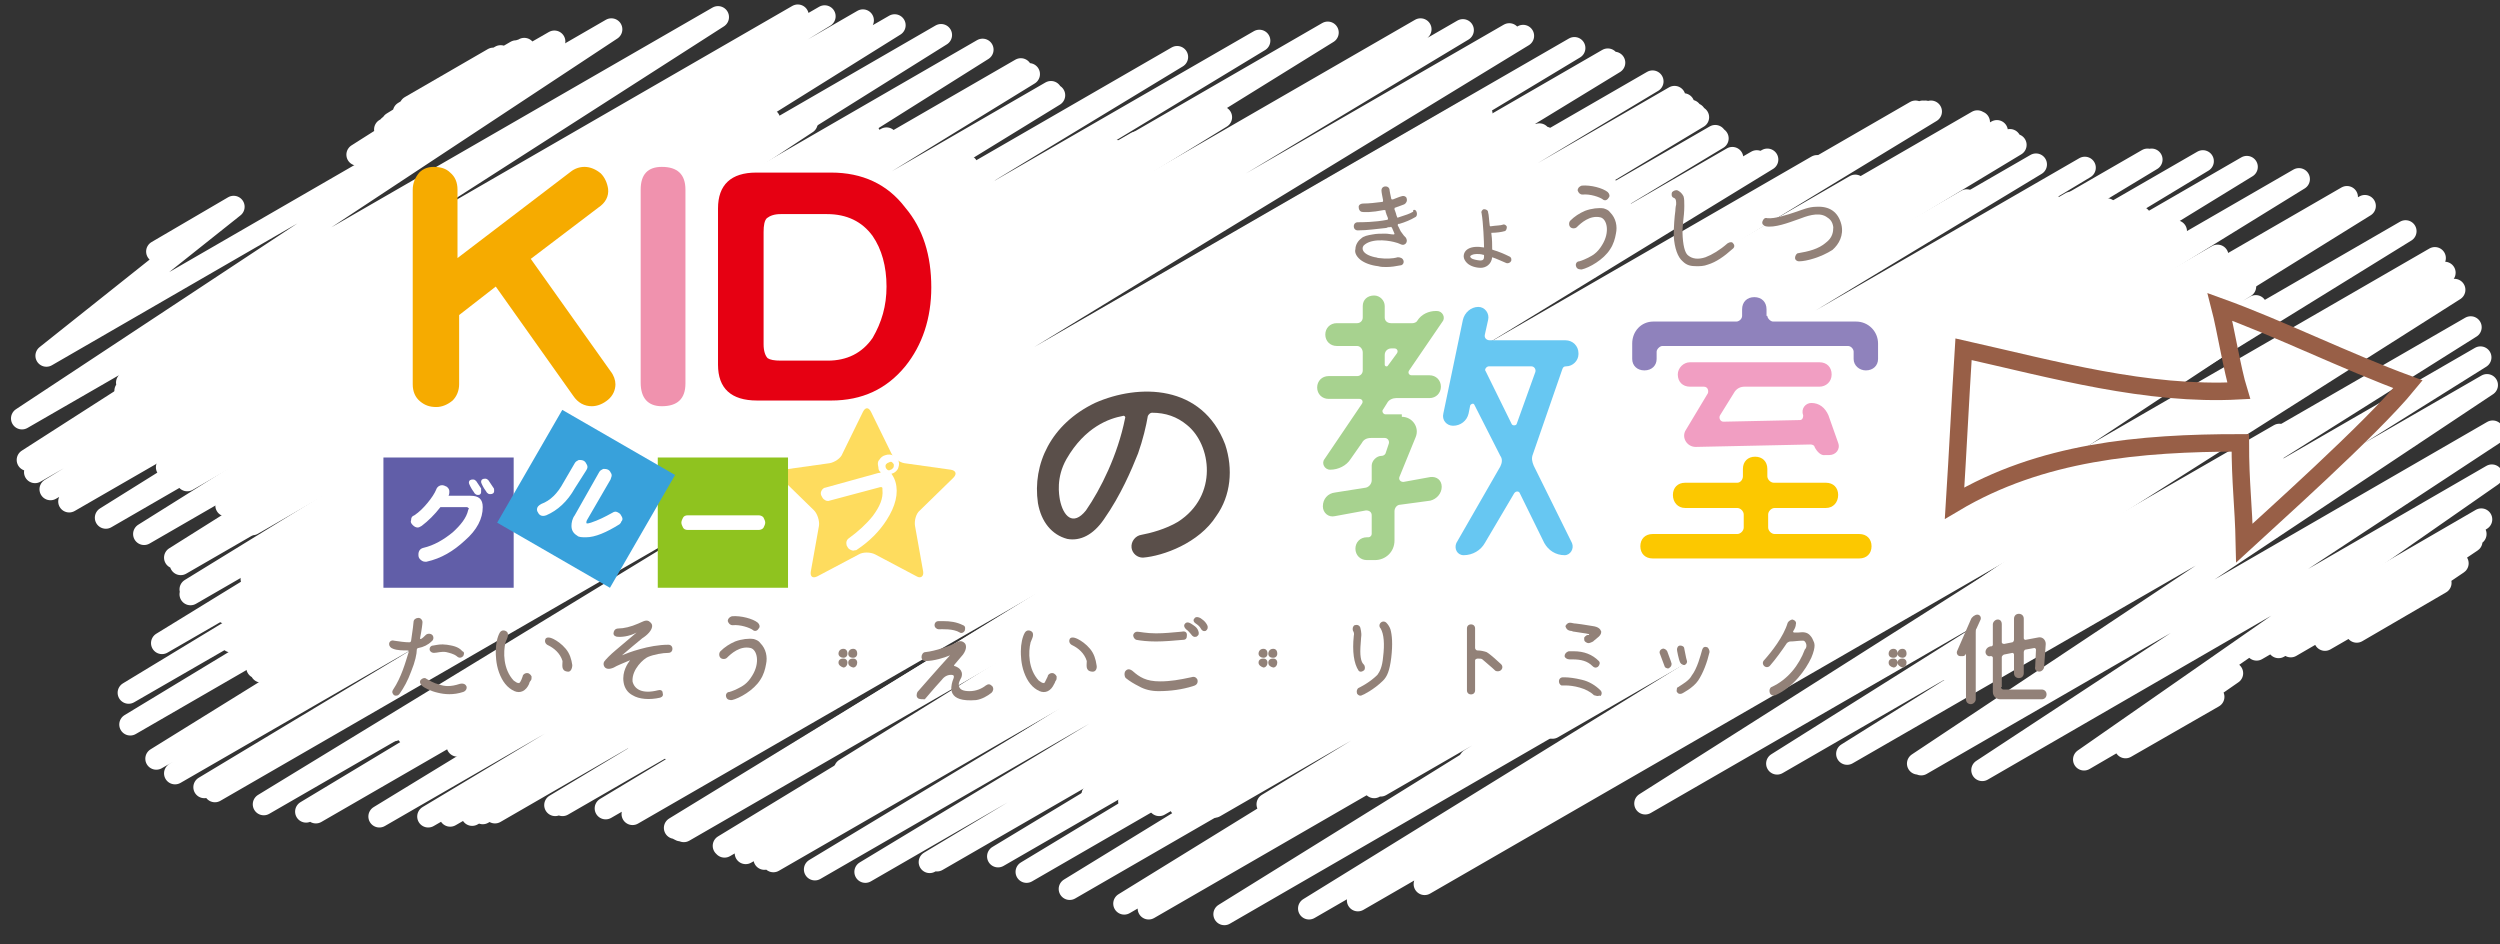
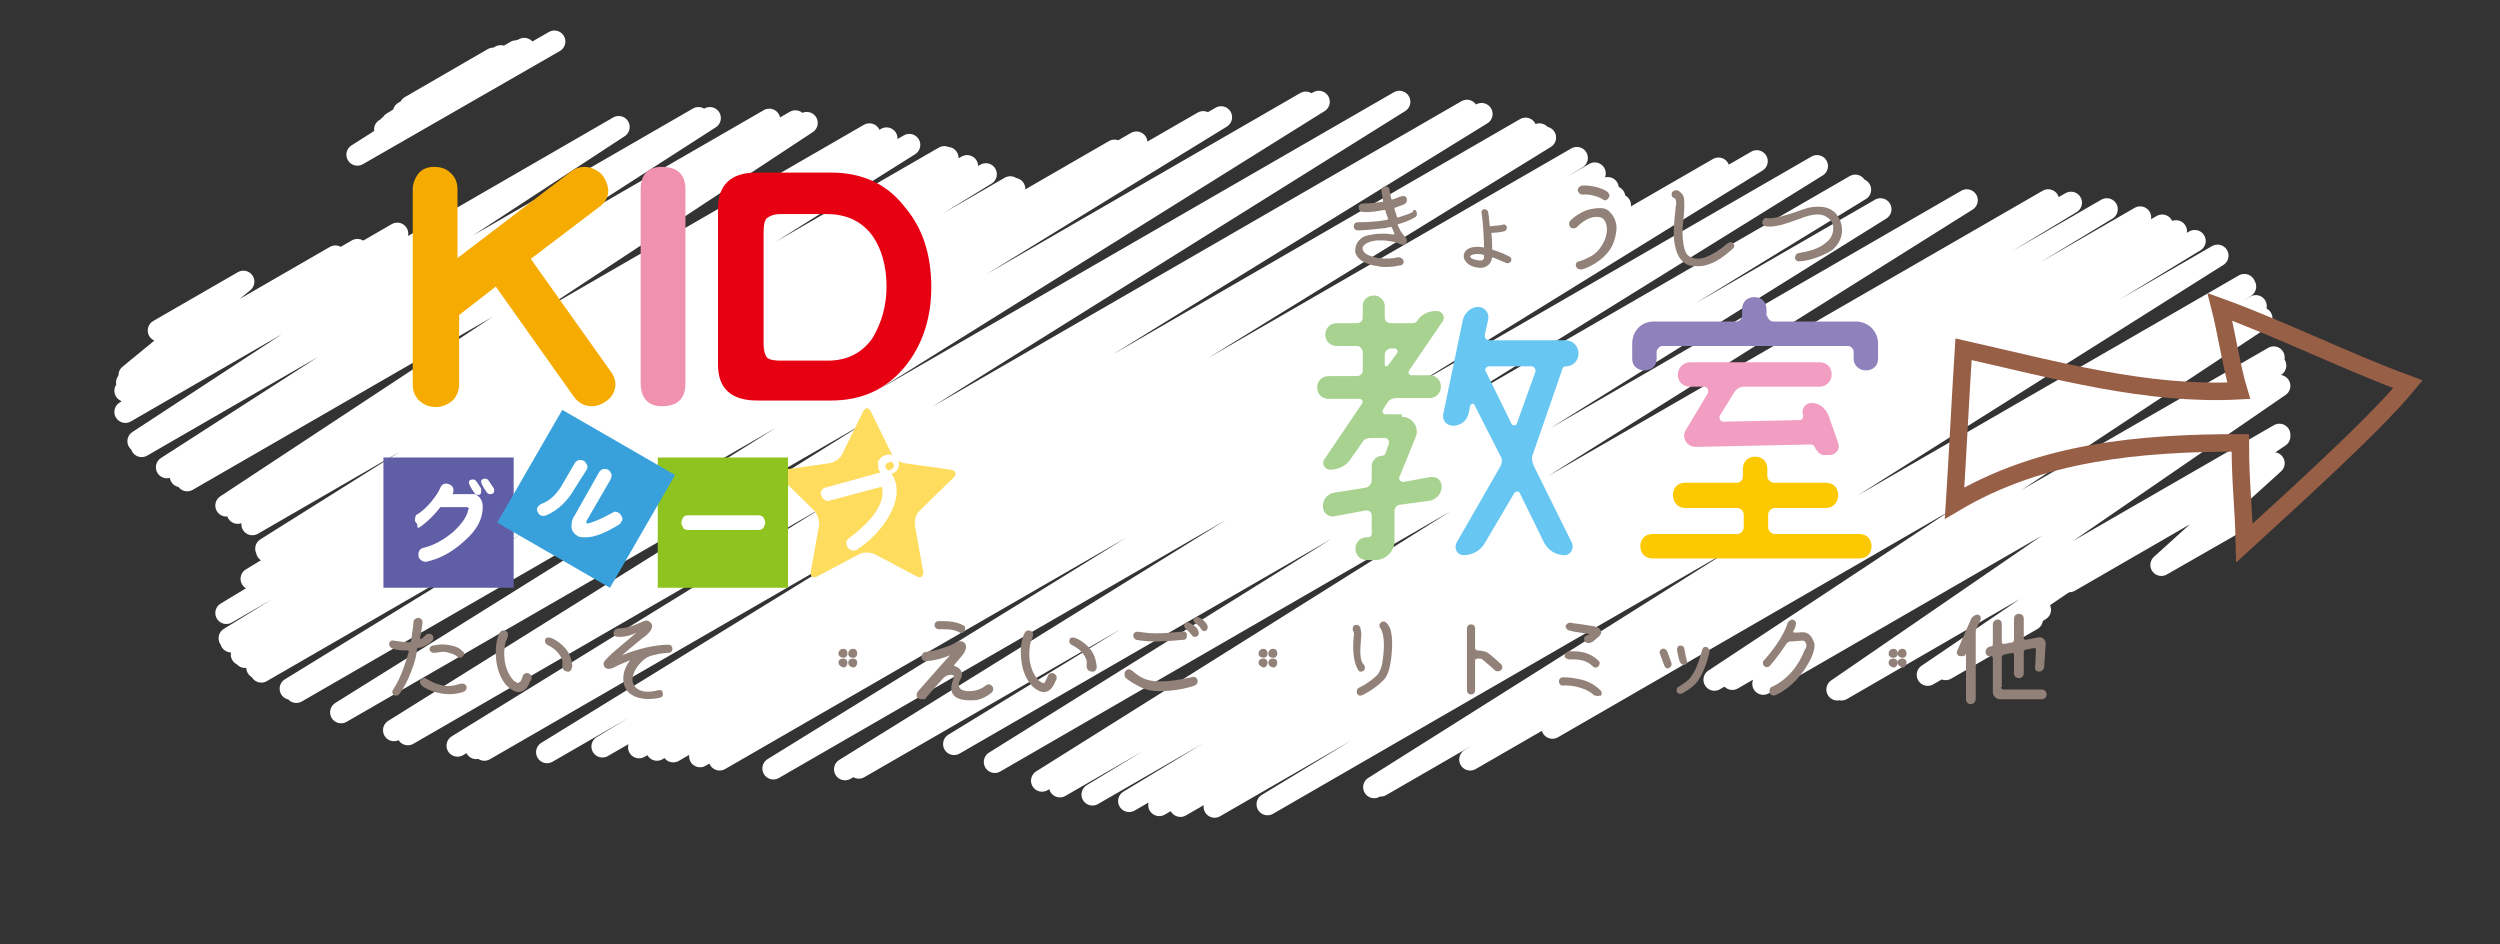
<svg xmlns="http://www.w3.org/2000/svg" version="1.1" id="背面上" x="0px" y="0px" width="307.1px" height="116px" viewBox="0 0 307.1 116" style="enable-background:new 0 0 307.1 116;" xml:space="preserve">
  <rect x="0" y="0" width="307.1" height="116" fill="#333333" stroke="none" />
  <style type="text/css">
	.st0{fill:none;stroke:#FFFFFF;stroke-width:2.701;stroke-linecap:round;stroke-linejoin:round;}
	.st1{fill:#5A4F4A;}
	.st2{fill:#A7D28F;}
	.st3{fill:#67C7F2;}
	.st4{fill:#8F82BC;}
	.st5{fill:#FCC800;}
	.st6{fill:#F19EC2;}
	.st7{enable-background:new    ;}
	.st8{fill:#928178;}
	.st9{fill:none;stroke:#985F47;stroke-width:2.149;stroke-linecap:round;stroke-miterlimit:10;}
	.st10{fill:#F6AB00;}
	.st11{fill:#F092AE;}
	.st12{fill:#E60012;}
	.st13{fill:#FEDC5E;}
	.st14{fill:#615EA8;}
	.st15{fill:#FFFFFF;}
	.st16{fill:#8FC31F;}
	.st17{fill:#38A1DB;}
</style>
  <g>
    <g>
      <g>
-         <polyline class="st0" points="277.2,79.8 304.8,63.8 279.9,79.5 304.1,65.6 281.4,79.4 303.6,66.5 285.6,78.6 301.9,69.2      289.5,77.6 299.8,71.6    " />
        <polyline class="st0" points="50.5,13.1 60.5,7.3 50.4,13.1 60.6,7.2 49.6,13.8 61.5,6.9 48.2,15.1 63.4,6.3 47.8,15.5 63.9,6.2      47.3,15.9 64.4,6 43.9,19 68.1,5.1    " />
-         <polyline class="st0" points="19.3,30.9 28.7,25.4 5.7,43.7 75.1,3.6 2.7,51.4 88.2,2.1 3.4,56.5 98,1.9 4.3,58 101.3,2      6.2,60.1 106,2.5 8.5,61.6 109.9,3.1 13,63.6 115.6,4.3 17.7,65.6 120.7,6.1 21.5,68.5 125.4,8.5 22.2,69.3 126.4,9.1 23.4,72.4      129.1,11.3 23.4,73 129.5,11.7 19.9,79 144.6,7 15.8,85.1 154.7,5 16,89 163.1,4 19.2,93.2 174.5,3.6 21.5,95 179.7,3.7      25.1,96.7 185.4,4.2 26.4,97.2 187.1,4.4 32.4,98.8 193.4,5.9 37.6,99.7 197.5,7.3 38.8,99.8 198.3,7.7 46.6,100.3 203,10      52.6,100.3 205.7,11.9 55.3,100.2 206.8,12.8 58,100.1 207.7,13.6 59.3,99.9 208.2,14 60.8,99.8 208.6,14.4 68.2,98.9      210.7,16.7 69.1,98.9 211,17 74.4,99.3 212.8,19.4 77.7,100 217.1,19.6 82.9,101.7 235.3,13.7 83.4,101.9 236.2,13.7 83.6,102      236.5,13.7 84,102.1 237.2,13.7 88.9,103.9 242.9,14.9 89,104 243.1,15 91.6,104.8 245.3,16.1 93.9,105.5 246.9,17.2 95,105.8      247.6,17.8 100.1,106.8 250.1,20.2 106.3,107.1 256.1,20.6 114.2,105.9 263.8,19.6 115.1,105.7 264.3,19.6 122.6,105.2      270.6,19.8 126.1,107.1 276,20.5 131.4,109.2 282.4,22 138.1,111 288.3,24.2 141.1,111.6 290.5,25.3 150.4,112.3 295.5,28.4      160.8,111.6 299.1,31.7 166.8,110.6 300.3,33.5 175,108.6 301.5,35.6 202.1,98.7 303.5,40.2 218.3,93.8 304.7,43.9 226.9,92.6      305.5,47.3 235.6,93.8 306.2,53 236,93.9 306.3,53.3 243.5,94.6 306.1,58.4 256,93.3 274.2,82.7 261.1,91.8 271.9,85.6    " />
      </g>
    </g>
    <g>
      <g>
        <polyline class="st0" points="254.2,71.4 279.3,56.9 265.5,69.4 275.1,63.9    " />
        <polyline class="st0" points="19.5,40.6 29.9,34.6 15.9,46.1 41.2,31.5 15.6,47 43.9,30.7 15.4,48 48.8,28.7 15.4,50.6 76,15.6      17,54.2 85.8,14.5 17.4,54.8 87.2,14.5 20.5,57.4 94.5,14.7 22.2,58.5 97.7,14.9 23,59 99.1,15.1 27.8,62.1 106.8,16.5 29.2,63      108.9,17 31,64.4 111.7,17.8 32.7,67.4 116,19.3 32.8,67.7 116.4,19.4 30.9,71.1 118.8,20.4 27.8,75.3 121.1,21.4 28.2,78.4      124.1,23 28.4,78.8 124.6,23.2 29.7,80.4 136.9,18.5 30.1,80.7 139.6,17.5 31.6,82 147.8,15 32.1,82.5 150,14.4 35.7,84.6      160.4,12.6 36.4,85 162,12.5 41.9,87.5 171.9,12.5 48.4,89.7 180.2,13.6 50.1,90.2 182,14 56.2,91.6 187.4,15.8 58.5,91.9      189.1,16.5 59.5,92.1 189.8,16.9 67.2,92.4 193.7,19.4 74,91.7 195.9,21.3 78.5,91.8 197.5,23.1 80.7,92.1 198.3,24.2 82.7,92.3      199,25.2 86,92.9 211.1,20.7 88.4,93.3 215.8,19.8 95,94.4 223.2,20.4 103.8,94.5 227.9,22.8 105.5,94.3 228.5,23.3 117.2,91.4      231,25.7 122.2,93.6 241.6,24.6 128,95.9 251.6,24.6 130.2,96.6 254.4,24.9 134.2,97.6 258.8,25.7 138.7,98.4 262.9,26.7      142.4,98.9 265.6,27.7 145,99 267.3,28.4 149.2,99.1 269.6,29.6 155.7,98.8 272.4,31.4 168.8,96.7 275.7,35 169.6,96.5      275.8,35.2 180.6,93.3 277.1,37.6 190.7,89.4 277.8,39.1 210.6,83.5 279.3,43.9 212.8,83.4 279.5,44.9 216.6,84 280,47.4      225.7,84.7 280,53.4 226.2,84.7 280,53.6 236.8,82.9 250.6,74.9 239,82.2 249.6,76.1    " />
      </g>
    </g>
-     <path class="st1" d="M134.5,49.5c5.4-2.4,13.2-2.3,16,5.1c1,3,0.7,6.3-1.1,8.8c-2.1,3.3-6.5,4.9-9,5.1c-0.7,0-1.3-0.5-1.4-1.2   c-0.1-0.8,0.5-1.5,1.2-1.6c1.1-0.2,3-0.7,4.5-1.6c5-3.2,4.1-9.5,1.1-11.9c-1.2-1-2.6-1.5-4.3-1.5c-0.2,0-0.4,0.2-0.5,0.4   c-0.2,1.2-0.6,2.9-1.2,4.6c-0.8,2-2.1,5.1-4.2,8.1c-1.3,1.9-2.9,2.7-4.5,2.4c-1.9-0.5-3.2-2.1-3.6-4.4   C126.8,57,129.1,52.1,134.5,49.5z M138.2,51.4c0.1-0.2-0.1-0.4-0.3-0.3c-1.6,0.3-4.6,1.3-6.9,5.3c-1.3,2.3-0.9,4.4-0.8,5   c0.4,2,1.6,3.3,3.2,1.3C135.2,60.1,137.3,55.9,138.2,51.4z" />
    <g>
      <path class="st2" d="M172.2,51.2c1.3,0,2.2,1.3,1.7,2.5l-2,4.9c-0.1,0.3,0.1,0.6,0.5,0.6l3.3-0.6c0.8-0.1,1.4,0.4,1.4,1.2    s-0.6,1.5-1.4,1.7L172,62c-0.4,0-0.7,0.4-0.7,0.8v3.6c0,1.4-1.1,2.4-2.4,2.4h-1c-0.8,0-1.4-0.6-1.4-1.4s0.6-1.4,1.4-1.4h0.2    c0.2,0,0.4-0.2,0.4-0.4v-2.3c0-0.4-0.3-0.6-0.7-0.6l-3.8,0.7c-0.8,0.2-1.5-0.4-1.5-1.2c0-0.9,0.6-1.6,1.5-1.7l3.8-0.6    c0.4-0.1,0.7-0.5,0.7-0.9v-1.8c0-0.6,0.6-1.2,1.2-1.2c0.2,0,0.4-0.1,0.5-0.3l0.4-1.2c0.1-0.3-0.1-0.7-0.5-0.7h-1.7    c-0.5,0-0.9,0.2-1.1,0.6l-1.4,2c-0.5,0.8-1.5,1.3-2.5,1.3c-0.7,0-1.1-0.8-0.7-1.3l4.6-6.8c0.2-0.3,0-0.6-0.3-0.6h-3.8    c-0.8,0-1.4-0.6-1.4-1.4s0.6-1.4,1.4-1.4h3.5c0.4,0,0.7-0.3,0.7-0.7v-2.2c0-0.4-0.3-0.8-0.7-0.8h-2.5c-0.8,0-1.4-0.6-1.4-1.4    s0.6-1.4,1.4-1.4h2.5c0.4,0,0.7-0.3,0.7-0.7v-1.4c0-0.8,0.6-1.3,1.4-1.3c0.7,0,1.3,0.6,1.3,1.3V39c0,0.4,0.3,0.7,0.8,0.7h2.6    c0.2,0,0.5-0.1,0.6-0.3c0.5-0.8,1.4-1.2,2.3-1.2h0.1c0.7,0,1.1,0.8,0.7,1.3l-4.1,6c-0.2,0.3,0,0.6,0.3,0.6h2.2    c0.8,0,1.4,0.6,1.4,1.4s-0.6,1.4-1.4,1.4h-4.1c-0.4,0-0.9,0.2-1.1,0.6l-0.5,0.8c-0.2,0.2,0,0.6,0.3,0.6h2V51.2z M171.6,43.4    c0.2-0.3,0-0.6-0.3-0.6h-0.4c-0.4,0-0.8,0.3-0.8,0.8v1.2c0,0.2,0.3,0.3,0.4,0.1L171.6,43.4z" />
      <path class="st3" d="M193.1,66.7c0.3,0.7-0.2,1.5-0.9,1.5c-1.1,0-2-0.6-2.5-1.5l-3-6.1c-0.1-0.3-0.5-0.3-0.7,0l-3.6,6.1    c-0.5,0.9-1.5,1.5-2.6,1.5c-0.8,0-1.2-0.8-0.9-1.5l5.4-9.4c0.2-0.4,0.3-0.9,0-1.3l-3.2-6.3c-0.1-0.2-0.4-0.1-0.5,0.1l-0.2,1    c-0.2,0.9-1,1.5-1.9,1.5c-0.8,0-1.4-0.7-1.2-1.5l2.4-11.5c0.2-0.9,1-1.6,1.9-1.6c0.8,0,1.4,0.8,1.2,1.6l-0.4,1.8    c-0.1,0.4,0.2,0.7,0.6,0.7h9.3c0.9,0,1.6,0.7,1.6,1.6v0.1c0,0.8-0.7,1.5-1.5,1.5c-0.3,0-0.4,0.1-0.5,0.4l-3.6,10.4    c-0.2,0.5-0.1,0.9,0.1,1.4L193.1,66.7z M185.7,52.1c0.1,0.2,0.5,0.2,0.6,0l2.3-6.4c0.1-0.3-0.1-0.7-0.5-0.7h-5.2    c-0.3,0-0.6,0.4-0.4,0.6L185.7,52.1z" />
      <path class="st4" d="M217.1,38.8c0,0.3,0.4,0.7,0.7,0.7H228c1.5,0,2.7,1.2,2.7,2.7v1.9c0,0.8-0.6,1.4-1.5,1.4    c-0.8,0-1.5-0.6-1.5-1.4v-0.9c0-0.3-0.3-0.7-0.7-0.7h-22.8c-0.3,0-0.7,0.4-0.7,0.7v0.9c0,0.8-0.6,1.4-1.5,1.4s-1.5-0.6-1.5-1.4    v-1.9c0-1.5,1.1-2.7,2.6-2.7h10.2c0.3,0,0.7-0.3,0.7-0.7V38c0-0.9,0.6-1.5,1.5-1.5s1.5,0.6,1.5,1.5v0.8H217.1z" />
      <path class="st5" d="M218,62.4c-0.4,0-0.8,0.4-0.8,0.8v1.6c0,0.4,0.4,0.8,0.8,0.8h10.4c0.9,0,1.5,0.6,1.5,1.5s-0.6,1.5-1.5,1.5    H203c-0.9,0-1.5-0.6-1.5-1.5s0.6-1.5,1.5-1.5h10.4c0.4,0,0.8-0.4,0.8-0.8v-1.6c0-0.4-0.4-0.8-0.8-0.8H207c-0.9,0-1.5-0.7-1.5-1.6    s0.6-1.5,1.5-1.5h6.4c0.4,0,0.7-0.4,0.7-0.8v-0.9c0-0.9,0.6-1.5,1.5-1.5s1.5,0.6,1.5,1.5v0.9c0,0.4,0.4,0.8,0.8,0.8h6.4    c0.9,0,1.5,0.6,1.5,1.5s-0.6,1.6-1.5,1.6C224.3,62.4,218,62.4,218,62.4z" />
      <path class="st6" d="M222.9,54.9c0-0.2-0.3-0.3-0.5-0.3l-14.1,0.3c-1.1,0-1.8-1.2-1.2-2.1l2.7-4.5c0.1-0.3,0-0.8-0.5-0.8h-1.7    c-0.9,0-1.5-0.6-1.5-1.5c0-0.8,0.7-1.5,1.5-1.5h15.9c0.9,0,1.5,0.6,1.5,1.5s-0.7,1.5-1.5,1.5h-9.2c-0.5,0-0.9,0.2-1.2,0.6    l-1.8,2.9c-0.2,0.3,0,0.8,0.4,0.8l9.4-0.2c0.3,0,0.4-0.3,0.4-0.5V51c-0.3-0.8,0.3-1.5,1-1.5c1,0,1.7,0.6,2.1,1.5l1.2,3.4    c0.3,0.8-0.3,1.5-1.1,1.5h-0.5C223.7,56,223.2,55.5,222.9,54.9z" />
    </g>
    <g class="st7">
      <path class="st8" d="M50.5,82.5c-0.4,1.1-0.9,2-1.4,2.7c-0.2,0.3-0.5,0.3-0.7,0.2c-0.2-0.2-0.3-0.4-0.1-0.7c1-1.5,1.5-3.3,1.9-4.6    c0-0.1,0-0.2-0.1-0.2c-0.6,0-1.3,0-1.8-0.2c-0.3-0.1-0.5-0.3-0.5-0.6c0-0.3,0.3-0.5,0.6-0.4c0.7,0.1,1.3,0.2,1.9,0.2    c0.1,0,0.2-0.1,0.2-0.2c0.2-1.3,0.3-2.2,0.3-2.3c0-0.3,0.3-0.5,0.6-0.5c0.3,0,0.5,0.3,0.5,0.5c0,0.2-0.1,1-0.3,2    c0,0.1,0,0.1,0.1,0.1c0.2-0.1,0.4-0.3,0.6-0.5c0.2-0.2,0.6-0.2,0.8,0c0.2,0.2,0.2,0.6-0.1,0.8c-0.4,0.4-1,0.7-1.6,0.8    c-0.1,0-0.2,0.1-0.2,0.2C51.2,80.3,51,81.3,50.5,82.5z M57.3,84.3c0.1,0.3-0.1,0.6-0.4,0.7c-1.2,0.4-2.3,0.3-3.1,0.1    c-0.9-0.2-1.7-0.6-2-0.9c-0.2-0.2-0.3-0.5-0.1-0.7c0.2-0.2,0.5-0.3,0.7-0.1c0.4,0.2,0.8,0.5,1.6,0.7c0.6,0.2,1.3,0.3,2.5-0.1    C57,83.9,57.2,84.1,57.3,84.3z M56.9,80.6c-0.2,0.2-0.5,0.3-0.8,0c-0.4-0.3-0.9-0.4-1.3-0.5c-0.6-0.1-1.1,0.1-1.5,0.1    c-0.2,0-0.4-0.1-0.5-0.3c-0.1-0.3,0.1-0.6,0.4-0.6c0.6-0.1,0.9-0.2,1.7-0.1c0.6,0.1,1.4,0.2,1.9,0.8C57.1,80.1,57,80.4,56.9,80.6z    " />
      <path class="st8" d="M64.2,83.1c0-0.2,0.3-0.5,0.7-0.4c0.2,0.1,0.3,0.2,0.4,0.4c0,0.2,0,0.4-0.1,0.5C65.1,83.7,65,83.9,65,84    c-0.4,0.9-1.1,1.2-1.8,0.9c-0.9-0.4-1.5-1.2-1.9-2.3c-0.4-1.1-0.4-2.2-0.4-2.6c0-0.9,0.2-1.8,0.5-2.3c0.2-0.3,0.5-0.3,0.7-0.2    c0.2,0.1,0.3,0.2,0.3,0.5c0,0.3-0.2,0.6-0.3,0.9c-0.3,1.2-0.3,3.3,1,4.7c0.3,0.2,0.4,0.3,0.6,0.3C63.8,84,64,83.7,64.2,83.1z     M69.7,82.5c-0.8-0.1-0.6-0.8-0.6-1.3c-0.3-1-1.1-1.6-1.7-1.9c-0.5-0.2-0.5-0.6-0.4-0.8c0.1-0.2,0.4-0.3,1,0    c0.4,0.2,1,0.6,1.5,1.2c0.5,0.6,0.7,1.3,0.8,2C70.3,82.1,70.1,82.6,69.7,82.5z" />
      <path class="st8" d="M78.4,76.6c0.5-0.2,0.9-0.5,1.3-0.3c0.3,0.2,0.4,0.4,0.4,0.5c0.1,0.6-0.7,1.3-1.2,1.6    c-0.6,0.5-1.7,1.4-2.5,2.1v0c0.7-0.3,3.3-1.3,5.7-1.3c0.3,0,0.5,0.2,0.5,0.5c0,0.3-0.2,0.5-0.5,0.5h0c-0.7,0-1.8,0.2-2.5,0.5    c-0.5,0.2-2,1.5-1.9,3c0.2,0.9,1.1,1.6,3.1,1.1c0.3-0.1,0.6,0,0.6,0.3c0.1,0.3,0,0.5-0.3,0.6c-1.3,0.3-2.6,0.2-3.4-0.3    c-0.6-0.3-1-0.9-1.1-1.6c-0.2-1.3,0.5-2.3,0.8-2.7c0,0,0-0.1,0,0c-0.7,0.3-1.7,0.7-2,0.9c-1.1,0.5-1.4-0.3-1.2-0.7    c0.2-0.3,0.8-0.9,1.4-1.4c0.5-0.4,2.1-1.8,2.6-2.2v0c-0.9,0.5-2,0.6-2.5,0.5c-0.3-0.1-0.4-0.3-0.3-0.6c0.1-0.3,0.3-0.4,0.6-0.4    C76.6,77.2,77.5,77,78.4,76.6z" />
-       <path class="st8" d="M89.3,80.8c-0.2,0.2-0.6,0.2-0.8,0c-0.2-0.2-0.2-0.6,0-0.8c0.5-0.5,1.1-0.9,1.8-1.2c0.8-0.3,1.7-0.4,2.3-0.3    c0.3,0.1,0.6,0.2,0.8,0.5c0.7,0.7,0.9,1.7,0.7,2.6c-0.1,0.6-0.3,1.3-0.7,1.9c-0.8,1.3-2.6,2.3-3.5,2.5c-0.2,0-0.6,0-0.7-0.4    c-0.1-0.3,0.1-0.6,0.4-0.6c0,0,0.4-0.1,1-0.4c0.6-0.3,1.2-0.6,1.8-1.6c1-1.6,0.6-3.2-0.2-3.4C90.9,79.3,89.8,80.3,89.3,80.8z     M92.8,77.5c-0.1,0-0.2,0-0.3-0.1c-0.4-0.3-1.6-0.7-2.5-0.6c-0.3,0-0.5-0.2-0.6-0.5c0-0.3,0.2-0.5,0.5-0.6    c1.1-0.1,2.6,0.3,3.2,0.8c0.2,0.2,0.3,0.5,0.1,0.7C93.1,77.4,92.9,77.5,92.8,77.5z" />
      <path class="st8" d="M103,80.3c0-0.3,0.2-0.6,0.6-0.6c0.3,0,0.5,0.2,0.5,0.6c0,0.3-0.2,0.5-0.5,0.5C103.3,80.8,103,80.6,103,80.3z     M103,81.4c0-0.3,0.2-0.5,0.6-0.5c0.3,0,0.5,0.2,0.5,0.5c0,0.3-0.2,0.6-0.5,0.6C103.3,81.9,103,81.7,103,81.4z M104.2,80.3    c0-0.3,0.2-0.6,0.6-0.6c0.3,0,0.5,0.2,0.5,0.6c0,0.3-0.2,0.5-0.5,0.5C104.4,80.8,104.2,80.6,104.2,80.3z M104.2,81.4    c0-0.3,0.2-0.5,0.6-0.5c0.3,0,0.5,0.2,0.5,0.5c0,0.3-0.2,0.6-0.5,0.6C104.4,81.9,104.2,81.7,104.2,81.4z" />
      <path class="st8" d="M112.8,85.8c-0.3-0.2-0.2-0.6-0.1-0.8c0,0,2.8-3.2,4-4.5c0,0,0-0.1,0,0c-0.7,0.3-2,0.7-3,0.7    c-0.3,0-0.5-0.2-0.5-0.5c0-0.3,0.2-0.6,0.5-0.6c1.1-0.1,3.2-0.8,3.8-1.2c0.2-0.1,0.6-0.3,1,0.1c0.2,0.2,0.3,0.7-0.2,1.4    c-0.1,0.1-0.6,0.7-1.1,1.3c0,0,0,0.1,0,0.1c0.4,0.1,1.2,0.5,0.9,1.4c-0.2,0.4-0.4,0.7-0.3,1.1c0.1,0.4,0.5,0.6,1.3,0.6    c0.8,0,1.5-0.3,2-0.7c0.3-0.2,0.5-0.2,0.8,0.1c0.2,0.3,0.1,0.6-0.1,0.8c-0.5,0.4-1.2,0.8-1.9,0.9c-3.6,0.3-3.1-1.6-2.9-2.3    c0.3-0.7,0.2-0.8-0.2-0.8c-0.4,0-0.8,0.2-1.1,0.6c-1.1,1.2-2,2.3-2.1,2.4C113.3,85.9,113,85.9,112.8,85.8z M117.9,77.7    c-0.8-0.5-2.2-0.4-2.6-0.4c-0.2,0-0.5-0.2-0.5-0.5s0.2-0.5,0.5-0.5c0.2,0,0.4,0,0.6,0c0.8,0,1.6,0.1,2.4,0.5    c0.3,0.1,0.3,0.4,0.2,0.7C118.3,77.8,118,77.8,117.9,77.7z" />
      <path class="st8" d="M128.7,83.1c0-0.2,0.3-0.5,0.7-0.4c0.2,0.1,0.3,0.2,0.4,0.4c0,0.2,0,0.4-0.1,0.5c-0.1,0.1-0.1,0.3-0.2,0.4    c-0.4,0.9-1.1,1.2-1.8,0.9c-0.9-0.4-1.5-1.2-1.9-2.3c-0.4-1.1-0.4-2.2-0.4-2.6c0-0.9,0.2-1.8,0.5-2.3c0.2-0.3,0.5-0.3,0.7-0.2    c0.2,0.1,0.3,0.2,0.3,0.5c0,0.3-0.2,0.6-0.3,0.9c-0.3,1.2-0.3,3.3,1,4.7c0.3,0.2,0.4,0.3,0.6,0.3C128.3,84,128.4,83.7,128.7,83.1z     M134.1,82.5c-0.8-0.1-0.6-0.8-0.6-1.3c-0.3-1-1.1-1.6-1.7-1.9c-0.5-0.2-0.5-0.6-0.4-0.8c0.1-0.2,0.4-0.3,1,0    c0.4,0.2,1,0.6,1.5,1.2c0.5,0.6,0.7,1.3,0.8,2C134.8,82.1,134.6,82.6,134.1,82.5z" />
      <path class="st8" d="M139.1,82.4c0.9,0.8,1.7,1.3,3.4,1.3c1.3,0,2.4-0.2,3.8-0.5c0.3-0.1,0.6-0.1,0.8,0.3c0.1,0.5-0.2,0.7-0.6,0.8    c-1.3,0.4-2.7,0.6-4.2,0.6c-0.9,0-1.7-0.2-2.4-0.6c-0.6-0.3-1.1-0.6-1.6-1c-0.2-0.2-0.2-0.6-0.1-0.8    C138.4,82.2,138.7,82.1,139.1,82.4z M145.8,78c0,0.4-0.1,0.6-0.5,0.6c-1.1,0.1-2.3,0.2-3.3,0.2c-1,0-1.9-0.1-2.4-0.2    c-0.3-0.1-0.4-0.4-0.4-0.6c0.1-0.3,0.3-0.4,0.5-0.4c0.3,0,1.1,0.2,2.3,0.2c1,0,2-0.1,3.1-0.2C145.5,77.5,145.8,77.6,145.8,78z     M146.6,76.8c0.3,0.2,0.5,0.4,0.6,0.7c0.1,0.3,0.1,0.5-0.2,0.7c-0.3,0.1-0.5,0-0.7-0.3c-0.1-0.1-0.3-0.4-0.6-0.6    c-0.2-0.2-0.3-0.4-0.2-0.6C145.8,76.2,146.3,76.6,146.6,76.8z M147.7,76.1c0.3,0.2,0.5,0.5,0.6,0.7c0.1,0.2,0.1,0.5-0.2,0.7    c-0.3,0.1-0.5-0.1-0.6-0.3c-0.1-0.2-0.3-0.4-0.6-0.6c-0.2-0.1-0.4-0.4-0.2-0.6C146.9,75.6,147.5,75.9,147.7,76.1z" />
      <path class="st8" d="M154.6,80.3c0-0.3,0.2-0.6,0.6-0.6c0.3,0,0.5,0.2,0.5,0.6c0,0.3-0.2,0.5-0.5,0.5    C154.9,80.8,154.6,80.6,154.6,80.3z M154.6,81.4c0-0.3,0.2-0.5,0.6-0.5c0.3,0,0.5,0.2,0.5,0.5c0,0.3-0.2,0.6-0.5,0.6    C154.9,81.9,154.6,81.7,154.6,81.4z M155.8,80.3c0-0.3,0.2-0.6,0.6-0.6c0.3,0,0.5,0.2,0.5,0.6c0,0.3-0.2,0.5-0.5,0.5    C156,80.8,155.8,80.6,155.8,80.3z M155.8,81.4c0-0.3,0.2-0.5,0.6-0.5c0.3,0,0.5,0.2,0.5,0.5c0,0.3-0.2,0.6-0.5,0.6    C156,81.9,155.8,81.7,155.8,81.4z" />
      <path class="st8" d="M166.3,78.1c0.1-0.4-0.1-0.6-0.1-0.6c-0.1-0.3,0-0.6,0.2-0.7c0.3-0.1,0.6,0,0.7,0.3c0,0.1,0.2,0.6,0.1,1.2    c0,0.3-0.1,1-0.1,1.7c0,1.2,0.3,1.5,0.4,1.6c0.2,0.2,0.2,0.5,0.1,0.7c-0.2,0.2-0.5,0.3-0.7,0.1C166.3,81.5,166.1,80,166.3,78.1z     M166.7,85.2c-0.1-0.3,0-0.6,0.2-0.7c0,0,1.3-0.6,2.3-1.6c0.3-0.4,0.6-1,0.7-2.2c0.2-1.6,0.1-2.8-0.3-3.5c-0.2-0.2-0.2-0.5,0-0.7    c0.2-0.2,0.5-0.2,0.7,0c0.2,0.2,0.4,0.5,0.5,0.8c0.2,0.7,0.3,1.8,0.1,3.5c-0.2,1.6-0.5,2.3-1,2.8c-1.1,1.1-2.5,1.8-2.6,1.8    C167.2,85.5,166.9,85.5,166.7,85.2z" />
      <path class="st8" d="M181.2,79.6c0,0.1,0.1,0.3,0.3,0.3c0.4,0,0.8,0.1,1.1,0.2c0.4,0.2,1.6,1.3,1.8,1.5c0.2,0.2,0.2,0.5,0,0.7    c-0.2,0.2-0.5,0.2-0.7,0.1c-0.4-0.4-1.4-1.2-1.6-1.4c-0.1-0.1-0.3-0.1-0.6-0.1c-0.1,0-0.3,0.1-0.3,0.2c0,1.7,0,3.4,0,3.7    c0,0.3-0.2,0.5-0.5,0.5c-0.3,0-0.5-0.2-0.5-0.5v-7.6c0-0.3,0.2-0.5,0.5-0.5s0.5,0.2,0.5,0.5L181.2,79.6z" />
      <path class="st8" d="M196.2,85.5c-0.1,0-0.3-0.1-0.4-0.1c-0.9-0.9-2.6-1.2-3.5-1.2c-0.1,0-0.3,0-0.5,0c-0.2-0.1-0.3-0.3-0.3-0.5    c0-0.3,0.2-0.5,0.5-0.5c0,0,0.1,0,0.2,0c0.5,0,1.3,0.1,2.1,0.3c0.9,0.2,1.7,0.7,2.3,1.3c0.2,0.2,0.2,0.5,0,0.7    C196.5,85.4,196.4,85.5,196.2,85.5z M192.8,81c-0.3,0-0.6-0.2-0.6-0.4c0-0.3,0.2-0.5,0.5-0.6c0.2,0,0.4,0,0.6,0    c1.3,0,2.3,0.4,3.1,1.2c0.2,0.2,0.1,0.5-0.1,0.7c-0.3,0.2-0.5,0.1-0.7-0.1c-0.6-0.6-1.4-0.8-2.4-0.8C193.1,81,192.9,81,192.8,81z     M195.1,79c-0.1,0-0.3-0.1-0.4-0.2c-0.1-0.1-0.1-0.2-0.1-0.4c0-0.1,0-0.1,0.1-0.2c0.1-0.1,0.2-0.2,0.4-0.2c0,0,0.1,0,0.1,0    c0,0,0-0.1,0-0.1c-0.3-0.1-1.3-0.2-1.8-0.3c-0.2,0-0.3-0.1-0.4-0.1c-0.2,0-0.4-0.1-0.5-0.2c-0.1-0.1-0.2-0.3-0.2-0.4    c0.1-0.2,0.3-0.4,0.5-0.4c0,0,0.1,0,0.1,0c0.2,0,0.4,0.1,0.7,0.1c0.9,0.1,1.9,0.3,2,0.3c0.8,0.1,1,0.4,1.1,0.7    c0,0.3-0.2,0.5-0.3,0.6c-0.2,0.2-0.5,0.4-0.6,0.5c-0.1,0.1-0.1,0.1-0.1,0.1C195.3,79,195.2,79,195.1,79z" />
      <path class="st8" d="M204.5,81.9c-0.1-0.2-0.5-1.4-0.6-1.6c-0.1-0.2,0-0.5,0.3-0.6c0.2-0.1,0.5,0.1,0.6,0.3    c0.2,0.6,0.5,1.3,0.5,1.4c0.1,0.2,0,0.5-0.2,0.6C205,82.2,204.6,82.1,204.5,81.9z M208.6,83.6c-0.6,0.9-2,1.6-2,1.6    c-0.3,0.1-0.5,0-0.6-0.2c-0.1-0.1,0-0.3,0-0.5c0.1-0.1,0.2-0.1,0.3-0.2c0.3-0.2,1.2-0.7,1.5-1.3c0.7-0.9,1.1-2.5,1.3-3.2    c0.1-0.3,0.3-0.4,0.6-0.3c0.2,0.1,0.3,0.4,0.3,0.6C209.7,81.4,209.2,82.7,208.6,83.6z M206.4,81.4c-0.2-0.4-0.4-1.5-0.4-1.6    c0-0.2,0.1-0.5,0.4-0.5c0.2,0,0.5,0.1,0.5,0.4c0.1,0.4,0.2,1.1,0.3,1.4c0.1,0.2,0,0.5-0.3,0.6C206.8,81.7,206.5,81.6,206.4,81.4z" />
      <path class="st8" d="M221.9,79.3C221.9,79.3,221.9,79.3,221.9,79.3c0-0.2-0.1-0.4-0.2-0.5c-0.1-0.1-0.1-0.1-0.3-0.1    c-0.5,0-1,0.1-1.5,0.1c-0.1,0-0.3,0.1-0.4,0.2c-0.6,0.9-1.4,2-2.1,2.8c-0.2,0.2-0.5,0.2-0.7,0c-0.2-0.2-0.2-0.5,0-0.7    c0.9-1,2.4-2.9,2.9-4.6c0.1-0.2,0.4-0.4,0.6-0.4c0.3,0.1,0.5,0.3,0.4,0.6c0,0.2-0.1,0.5-0.3,0.8c-0.1,0.1,0,0.2,0.1,0.2    c0.1,0,0.3,0,0.5,0c0.7-0.1,1.1,0,1.4,0.3c0.3,0.3,0.4,0.6,0.4,0.6c0.1,0.2,0.2,0.4,0.2,0.7c0,0.3-0.1,0.8-0.4,1.5    c-0.7,1.5-2.2,3.6-4.4,4.6c-0.3,0.1-0.6,0-0.7-0.3c-0.1-0.3,0-0.6,0.2-0.7c2-0.9,3.4-2.7,4.1-4.6    C221.9,79.6,221.9,79.4,221.9,79.3z" />
      <path class="st8" d="M232,80.3c0-0.3,0.2-0.6,0.6-0.6c0.3,0,0.5,0.2,0.5,0.6c0,0.3-0.2,0.5-0.5,0.5C232.2,80.8,232,80.6,232,80.3z     M232,81.4c0-0.3,0.2-0.5,0.6-0.5c0.3,0,0.5,0.2,0.5,0.5c0,0.3-0.2,0.6-0.5,0.6C232.2,81.9,232,81.7,232,81.4z M233.1,80.3    c0-0.3,0.2-0.6,0.6-0.6c0.3,0,0.5,0.2,0.5,0.6c0,0.3-0.2,0.5-0.5,0.5C233.4,80.8,233.1,80.6,233.1,80.3z M233.1,81.4    c0-0.3,0.2-0.5,0.6-0.5c0.3,0,0.5,0.2,0.5,0.5c0,0.3-0.2,0.6-0.5,0.6C233.4,81.9,233.1,81.7,233.1,81.4z" />
      <path class="st8" d="M242.1,76.1c0.1-0.3,0.5-0.6,0.8-0.6c0.3,0,0.5,0.3,0.4,0.6l-0.5,1.1c-0.1,0.1-0.1,0.3-0.1,0.5v8.2    c0,0.3-0.3,0.6-0.6,0.6c-0.3,0-0.6-0.2-0.6-0.6v-5.6c0,0,0,0,0,0c-0.1,0.2-0.2,0.3-0.4,0.3h-0.3c-0.3,0-0.5-0.3-0.4-0.6    L242.1,76.1z M245.8,84.4c0,0.1,0.1,0.3,0.3,0.3h4.7c0.3,0,0.6,0.2,0.6,0.6c0,0.3-0.2,0.6-0.6,0.6h-5.1c-0.5,0-0.9-0.4-0.9-0.9    v-4.2c0-0.1-0.1-0.2-0.2-0.2l-0.1,0c-0.3,0.1-0.6-0.2-0.6-0.5c0-0.3,0.2-0.6,0.6-0.7l0.1,0c0.1,0,0.2-0.1,0.2-0.2v-2.5    c0-0.3,0.3-0.6,0.6-0.6c0.3,0,0.5,0.2,0.5,0.6v2.2c0,0.1,0.1,0.2,0.3,0.2l1-0.2c0.1,0,0.2-0.2,0.2-0.3V76c0-0.3,0.2-0.6,0.6-0.6    c0.3,0,0.6,0.2,0.6,0.6v2.4c0,0.1,0.1,0.2,0.2,0.2l1.6-0.3c0.5-0.1,0.9,0.3,0.9,0.8l-0.2,2.8c0,0.3-0.3,0.6-0.6,0.6    c-0.3,0-0.6-0.2-0.5-0.6l0.1-2.1c0-0.1-0.1-0.2-0.2-0.2l-1.1,0.2c-0.1,0-0.2,0.2-0.2,0.3v2.6c0,0.3-0.2,0.6-0.6,0.6    c-0.3,0-0.6-0.2-0.6-0.6v-2.3c0-0.1-0.1-0.2-0.2-0.2l-1,0.2c-0.1,0-0.3,0.2-0.3,0.3V84.4z" />
    </g>
    <path class="st9" d="M275.7,66.7c-0.1-4.7-0.5-7.3-0.5-12.3c-12.4,0-24.5,1.1-35.1,7.4c0.4-6.3,0.7-12.6,1.1-18.9   c11.1,2.5,22.5,5.7,33.8,5.1c-0.8-2.6-1.6-7.6-2.3-10.3c7.2,2.6,15.5,6.7,23.1,9.5C291.3,52.7,278.4,64.2,275.7,66.7z" />
    <g class="st7">
      <path class="st8" d="M174,26c0.1,0.2,0.1,0.6-0.2,0.7c-0.5,0.3-1.2,0.6-1.9,0.8c-0.1,0-0.1,0-0.1,0c-0.1,0-0.1,0.1-0.1,0.2    c0.2,0.3,0.3,0.7,0.5,0.9c0.2,0.3,0.3,0.4,0.5,0.6c0.1,0.2,0.2,0.4,0,0.7c-0.4,0.4-0.7,0-1.2-0.1c-0.6-0.2-2.7-0.6-3.8,0.2    c-0.5,0.3-0.6,1.2,1.2,1.6c0.2,0,0.3,0.1,0.5,0.1c0.8,0.1,1.6,0.1,2.3-0.1c0.3,0,0.6,0.1,0.7,0.4c0.1,0.3-0.1,0.6-0.4,0.6    c-0.5,0.1-1.1,0.2-1.7,0.2c-0.3,0-0.7,0-1-0.1c-0.9-0.1-1.7-0.4-2.2-0.8c-0.6-0.5-0.7-1-0.6-1.3c0-0.5,0.3-1,0.7-1.3    c0.3-0.3,0.8-0.4,1.4-0.5c0.5-0.1,1-0.1,1.6-0.1c0.3,0,0.7,0.1,1,0.1c0.1,0,0.1-0.1,0.1-0.1c-0.1-0.2-0.2-0.5-0.3-0.7    c-0.1-0.1-0.1-0.2-0.2-0.1c-0.2,0-0.3,0-0.5,0.1c-1.1,0.1-2.3,0.3-3.5,0.3c-0.3,0-0.5-0.2-0.5-0.5c0-0.3,0.2-0.5,0.5-0.5    c0.5,0,2.1,0,3.6-0.3c0.1,0,0.1-0.1,0.1-0.2c-0.1-0.2-0.1-0.3-0.2-0.5c0-0.1-0.1-0.2-0.1-0.4c0-0.1-0.1-0.1-0.2-0.1    c-1.5,0.3-2.5,0.3-2.8,0.2c-0.2-0.1-0.3-0.3-0.3-0.6c0-0.2,0.2-0.4,0.6-0.4c0.7,0,1.5-0.1,2.3-0.2c0.1,0,0.1-0.1,0.1-0.2    c-0.1-0.5-0.2-1-0.2-1.2c0-0.3,0.2-0.5,0.5-0.5s0.5,0.2,0.5,0.5c0,0.1,0.1,0.5,0.2,1c0,0.1,0.1,0.1,0.2,0.1    c0.3-0.1,0.7-0.3,1.1-0.4c0.3-0.1,0.6,0.1,0.6,0.3c0.1,0.3-0.1,0.6-0.3,0.7c-0.3,0.1-0.5,0.2-0.8,0.3c-0.1,0-0.2,0.1-0.3,0.1    c-0.1,0-0.1,0.1-0.1,0.2c0,0.1,0.1,0.2,0.1,0.3c0.1,0.2,0.1,0.4,0.2,0.6c0,0.1,0.1,0.2,0.2,0.1c0.9-0.3,1.3-0.4,1.8-0.7    C173.5,25.7,173.9,25.7,174,26z" />
      <path class="st8" d="M182,26.2c-0.1-0.2,0.1-0.5,0.3-0.5c0.2,0,0.5,0.1,0.5,0.4c0.1,0.3,0.1,0.9,0.2,1.6c0,0,0,0.1,0.1,0.1    c0.6-0.1,1.3-0.1,1.5-0.2c0.2-0.1,0.5,0.1,0.5,0.3c0,0.2-0.1,0.5-0.3,0.5c-0.3,0.1-1,0.2-1.6,0.2c0,0,0,0,0,0.1    c0.1,0.7,0.1,1.4,0.1,1.9c0,0,0,0.1,0.1,0.1c0.7,0.2,1.4,0.5,2,0.8c0.3,0.1,0.3,0.5,0.2,0.6c-0.1,0.2-0.4,0.3-0.6,0.2    c-0.5-0.2-1.1-0.5-1.7-0.7c0,0,0,0,0,0c-0.1,0.9-0.8,1.3-1.4,1.3c-0.6,0-1.3-0.2-1.7-0.6c-0.2-0.2-0.4-0.5-0.4-0.8    c0-0.8,0.8-1.4,2.5-1.1c0,0,0,0,0,0C182.3,29.8,182.2,27.3,182,26.2z M182.3,31.5c0,0,0-0.1,0-0.1c0-0.1,0-0.1-0.1-0.1    c-0.3-0.1-0.6-0.1-0.8-0.1c-0.5,0-0.8,0.2-0.8,0.3c0,0.1,0.1,0.3,0.6,0.4C182.1,32.1,182.3,32,182.3,31.5z" />
      <path class="st8" d="M193.7,27.9c-0.2,0.2-0.6,0.2-0.8,0c-0.2-0.2-0.2-0.6,0-0.8c0.5-0.5,1.1-0.9,1.8-1.2c0.8-0.3,1.7-0.4,2.3-0.3    c0.3,0.1,0.6,0.2,0.8,0.5c0.7,0.7,0.9,1.7,0.7,2.6c-0.1,0.6-0.3,1.3-0.7,1.9c-0.8,1.3-2.6,2.3-3.5,2.5c-0.2,0-0.6,0-0.7-0.4    c-0.1-0.3,0.1-0.6,0.4-0.6c0,0,0.4-0.1,1-0.4c0.6-0.3,1.2-0.6,1.8-1.6c1-1.6,0.6-3.2-0.2-3.4C195.3,26.4,194.2,27.4,193.7,27.9z     M197.2,24.6c-0.1,0-0.2,0-0.3-0.1c-0.4-0.3-1.6-0.7-2.5-0.6c-0.3,0-0.5-0.2-0.6-0.5c0-0.3,0.2-0.5,0.5-0.6    c1.1-0.1,2.6,0.3,3.2,0.8c0.2,0.2,0.3,0.5,0.1,0.7C197.5,24.5,197.3,24.6,197.2,24.6z" />
      <path class="st8" d="M206.7,29.1c0.1,1.5,0.4,2.1,0.7,2.3c0.5,0.4,1.2,0.5,2.1,0.2c0.8-0.3,1.8-0.9,2.7-1.7c0.3-0.2,0.6-0.2,0.7,0    c0.2,0.2,0.2,0.5-0.1,0.7c-1,0.9-2,1.6-3,1.9c-0.5,0.2-1,0.2-1.4,0.2c-0.7,0-1.2-0.1-1.7-0.6c-0.6-0.5-1-1.6-1.1-3.1    c0-1.2,0.1-2.4,0.2-3.1c0,0,0-0.4,0.1-0.8c0-0.4,0-0.7-0.3-0.8c-0.3-0.1-0.3-0.5-0.2-0.7c0.2-0.2,0.5-0.3,0.7-0.2    c0.2,0.1,0.5,0.3,0.7,0.7c0.1,0.3,0.1,0.7,0.1,1.2C206.9,26.8,206.6,27.6,206.7,29.1z" />
      <path class="st8" d="M221,32.1c-0.3,0-0.5-0.2-0.5-0.4c0-0.3,0.2-0.6,0.4-0.6c1.2-0.2,2.5-0.5,3.4-1.3c0.8-0.6,0.9-1.3,0.9-1.9    c-0.1-0.7-0.4-1-0.9-1.3c-1-0.6-2.5,0-3.3,0.3c-1.4,0.5-3,1.1-4.1,0.9c-0.3-0.1-0.5-0.3-0.4-0.6c0.1-0.3,0.3-0.5,0.6-0.4    c0.9,0.1,2.4-0.4,3.6-0.8c0.6-0.2,1.5-0.6,2.4-0.6c1.6-0.1,2.7,0.6,3.1,2.2c0.3,1.3-0.3,2.4-1.1,3.1    C223.7,31.6,221.9,32.1,221,32.1z" />
    </g>
    <g>
      <g>
        <g>
          <path class="st10" d="M75.6,47.2c0,0.7-0.3,1.4-0.9,1.9s-1.3,0.8-2,0.8c-0.9,0-1.7-0.4-2.3-1.3l-9.5-13.4l-4.5,3.5v8.5      c0,0.8-0.3,1.5-0.8,2c-0.6,0.5-1.3,0.8-2,0.8c-0.8,0-1.4-0.2-2-0.7s-0.9-1.2-0.9-2.1V23.3c0-0.8,0.3-1.5,0.8-2.1      c0.5-0.5,1.1-0.7,1.8-0.7c0.8,0,1.5,0.2,2,0.7c0.6,0.5,0.9,1.2,0.9,2.1v8.4l13.9-10.6c0.5-0.4,1.1-0.6,1.7-0.6      c0.7,0,1.4,0.3,2,0.8c0.5,0.5,0.8,1.2,0.9,1.9c0.1,0.9-0.3,1.7-1.2,2.3l-8.3,6.3L75,45.6C75.4,46.1,75.6,46.7,75.6,47.2z" />
          <path class="st11" d="M84.2,47.1c0,1.9-1,2.8-2.9,2.8c-1.7,0-2.6-1-2.6-2.9V23.3c0-1.9,0.9-2.8,2.6-2.8c1.9,0,2.9,0.9,2.9,2.8      V47.1z" />
          <path class="st12" d="M114.4,35.3c0,3.8-1.1,7.1-3.2,9.7c-2.3,2.8-5.3,4.2-9.1,4.2H93c-3.2,0-4.8-1.5-4.8-4.4V25.6      c0-2.9,1.6-4.4,4.7-4.4h9.2c3.8,0,6.9,1.4,9.1,4.3C113.4,28.1,114.4,31.4,114.4,35.3z M108.9,35.2c0-2.5-0.6-4.6-1.7-6.2      c-1.3-1.8-3.2-2.7-5.6-2.7h-5.7c-0.8,0-1.3,0.2-1.7,0.5c-0.3,0.3-0.4,0.9-0.4,1.7v13.8c0,0.8,0.2,1.4,0.5,1.7      c0.3,0.2,0.8,0.3,1.6,0.3h5.8c2.3,0,4.2-0.9,5.5-2.8C108.3,39.6,108.9,37.6,108.9,35.2z" />
        </g>
      </g>
      <g>
        <g>
          <path class="st13" d="M106,50.6c0.3-0.6,0.7-0.6,1,0l2.5,5.1c0.3,0.6,1,1.1,1.6,1.2l5.7,0.8c0.6,0.1,0.8,0.5,0.3,1l-4.1,4      c-0.5,0.4-0.7,1.3-0.6,1.9l1,5.6c0.1,0.6-0.3,0.9-0.8,0.6l-5.1-2.7c-0.6-0.3-1.5-0.3-2,0l-5.1,2.7c-0.6,0.3-0.9,0-0.8-0.6l1-5.6      c0.1-0.6-0.2-1.5-0.6-1.9l-4.1-4c-0.5-0.4-0.3-0.9,0.3-1l5.7-0.8c0.6-0.1,1.4-0.6,1.6-1.2L106,50.6z" />
        </g>
        <g>
          <g>
            <rect x="47.1" y="56.2" class="st14" width="16" height="16" />
            <g>
-               <path class="st15" d="M59.3,62.3c0,1.4-0.7,2.8-2.2,4.1c-1.4,1.3-2.9,2.2-4.7,2.6c-0.1,0-0.1,0-0.2,0c-0.2,0-0.4-0.1-0.6-0.3        c-0.2-0.2-0.2-0.4-0.2-0.6c0-0.4,0.2-0.7,0.6-0.8c1.3-0.3,2.5-1,3.6-1.9c1-0.9,1.7-1.8,1.9-2.7c0-0.1,0.1-0.2,0.1-0.2        c0-0.1-0.1-0.1-0.2-0.2c0.1,0,0,0-0.3,0h-3c-0.7,0.9-1.5,1.7-2.3,2.3c-0.2,0.1-0.3,0.2-0.5,0.2s-0.4-0.1-0.6-0.3        c-0.2-0.2-0.3-0.4-0.2-0.6c0-0.3,0.1-0.5,0.4-0.6c0.6-0.4,1.1-0.9,1.6-1.5s0.9-1.2,1.1-1.7c0.1-0.3,0.4-0.5,0.7-0.5        c0.2,0,0.4,0.1,0.6,0.2c0.2,0.2,0.3,0.3,0.3,0.6c0,0.1,0,0.3-0.1,0.5h2.7C58.8,60.9,59.3,61.3,59.3,62.3z M59.1,60.4        c0,0.1,0,0.2-0.1,0.3s-0.2,0.1-0.3,0.1c-0.2,0-0.3-0.1-0.4-0.2c-0.1-0.2-0.3-0.4-0.5-0.8c-0.1-0.2-0.2-0.4-0.2-0.5        c0-0.3,0.2-0.4,0.5-0.4c0.2,0,0.3,0.1,0.4,0.2c0.2,0.3,0.4,0.6,0.6,0.9C59.1,60.1,59.1,60.2,59.1,60.4z M60.7,60.3        c0,0.3-0.2,0.4-0.5,0.4c-0.2,0-0.3-0.1-0.4-0.2c-0.1-0.2-0.3-0.4-0.5-0.8c-0.1-0.2-0.2-0.4-0.2-0.5c0-0.3,0.2-0.4,0.5-0.4        c0.2,0,0.3,0.1,0.4,0.2c0.2,0.3,0.4,0.6,0.6,0.9C60.7,60,60.7,60.1,60.7,60.3z" />
+               <path class="st15" d="M59.3,62.3c0,1.4-0.7,2.8-2.2,4.1c-1.4,1.3-2.9,2.2-4.7,2.6c-0.1,0-0.1,0-0.2,0c-0.2,0-0.4-0.1-0.6-0.3        c-0.2-0.2-0.2-0.4-0.2-0.6c0-0.4,0.2-0.7,0.6-0.8c1.3-0.3,2.5-1,3.6-1.9c1-0.9,1.7-1.8,1.9-2.7c0-0.1,0.1-0.2,0.1-0.2        c0-0.1-0.1-0.1-0.2-0.2c0.1,0,0,0-0.3,0h-3c-0.7,0.9-1.5,1.7-2.3,2.3s-0.4-0.1-0.6-0.3        c-0.2-0.2-0.3-0.4-0.2-0.6c0-0.3,0.1-0.5,0.4-0.6c0.6-0.4,1.1-0.9,1.6-1.5s0.9-1.2,1.1-1.7c0.1-0.3,0.4-0.5,0.7-0.5        c0.2,0,0.4,0.1,0.6,0.2c0.2,0.2,0.3,0.3,0.3,0.6c0,0.1,0,0.3-0.1,0.5h2.7C58.8,60.9,59.3,61.3,59.3,62.3z M59.1,60.4        c0,0.1,0,0.2-0.1,0.3s-0.2,0.1-0.3,0.1c-0.2,0-0.3-0.1-0.4-0.2c-0.1-0.2-0.3-0.4-0.5-0.8c-0.1-0.2-0.2-0.4-0.2-0.5        c0-0.3,0.2-0.4,0.5-0.4c0.2,0,0.3,0.1,0.4,0.2c0.2,0.3,0.4,0.6,0.6,0.9C59.1,60.1,59.1,60.2,59.1,60.4z M60.7,60.3        c0,0.3-0.2,0.4-0.5,0.4c-0.2,0-0.3-0.1-0.4-0.2c-0.1-0.2-0.3-0.4-0.5-0.8c-0.1-0.2-0.2-0.4-0.2-0.5c0-0.3,0.2-0.4,0.5-0.4        c0.2,0,0.3,0.1,0.4,0.2c0.2,0.3,0.4,0.6,0.6,0.9C60.7,60,60.7,60.1,60.7,60.3z" />
            </g>
          </g>
          <g>
            <rect x="80.8" y="56.2" class="st16" width="16" height="16" />
            <g>
              <path class="st15" d="M94,64.2c0,0.2-0.1,0.4-0.2,0.6s-0.4,0.3-0.6,0.3h-8.7c-0.3,0-0.5-0.1-0.6-0.3c-0.1-0.2-0.2-0.4-0.2-0.6        c0-0.2,0.1-0.4,0.2-0.6c0.1-0.2,0.3-0.3,0.6-0.3h8.7c0.2,0,0.5,0.1,0.6,0.3S94,64,94,64.2z" />
            </g>
          </g>
          <g>
            <g>
              <path class="st15" d="M110,59.2c0.4,1.4,0,3-1.1,4.7c-0.9,1.4-2.1,2.6-3.6,3.6c-0.1,0.1-0.2,0.1-0.3,0.1        c-0.2,0.1-0.4,0-0.6-0.1s-0.3-0.3-0.4-0.5c-0.1-0.4,0-0.7,0.3-0.9c1.1-0.8,2.1-1.7,2.9-2.7c0.9-1.2,1.3-2.2,1.2-3.2        c0-0.1,0-0.2,0-0.2c0-0.2-0.2-0.2-0.5-0.1l-6,1.6c-0.2,0.1-0.5,0-0.6-0.1c-0.2-0.1-0.3-0.3-0.4-0.5s-0.1-0.4,0-0.6        c0.1-0.2,0.3-0.4,0.5-0.4l6.5-1.8c0.1,0,0.2,0,0.3-0.1c-0.2-0.1-0.3-0.3-0.3-0.6c-0.1-0.4-0.1-0.7,0.1-0.9        c0.2-0.3,0.4-0.5,0.8-0.6c0.3-0.1,0.7-0.1,1,0.1c0.3,0.1,0.5,0.4,0.6,0.7s0,0.6-0.1,0.9c-0.2,0.3-0.4,0.5-0.8,0.6l0,0        C109.8,58.6,109.9,58.9,110,59.2z M109.8,57.1c0-0.1-0.1-0.2-0.2-0.3s-0.2-0.1-0.4,0c-0.3,0.1-0.5,0.3-0.4,0.6        c0,0.1,0.1,0.2,0.2,0.3s0.3,0.1,0.4,0c0.1,0,0.2-0.1,0.3-0.2C109.8,57.4,109.8,57.2,109.8,57.1z" />
            </g>
          </g>
          <g>
            <rect x="64" y="53.3" transform="matrix(0.5 -0.866 0.866 0.5 -17.086 92.978)" class="st17" width="16" height="16" />
            <g>
              <path class="st15" d="M70.6,60c-0.9,1.6-2.1,2.7-3.5,3.3c-0.3,0.1-0.5,0.1-0.7,0S66.1,63,66,62.8s0-0.5,0.1-0.6        s0.2-0.2,0.4-0.3c1.1-0.4,2-1.3,2.7-2.6l1.4-2.4c0.1-0.2,0.3-0.3,0.5-0.4c0.2,0,0.4,0,0.6,0.1s0.3,0.3,0.4,0.5        s0.1,0.4-0.1,0.7L70.6,60z M76.1,64.4c-1.6,1-3,1.6-4.1,1.6c-0.5,0-0.9,0-1.1-0.2c-0.5-0.3-0.7-0.7-0.7-1.2        c0-0.4,0.1-0.9,0.4-1.3l3-5.3c0.1-0.2,0.3-0.3,0.5-0.4c0.2,0,0.4,0,0.6,0.1s0.3,0.3,0.4,0.5s0,0.4-0.1,0.7l-2.9,5        c-0.1,0.2-0.1,0.4,0,0.4s0.2,0,0.5-0.1c0.9-0.3,1.7-0.7,2.6-1.2c0.3-0.2,0.5-0.2,0.8,0c0.2,0.1,0.3,0.3,0.4,0.5        s0.1,0.4-0.1,0.6C76.3,64.2,76.2,64.3,76.1,64.4z" />
            </g>
          </g>
        </g>
      </g>
    </g>
  </g>
</svg>